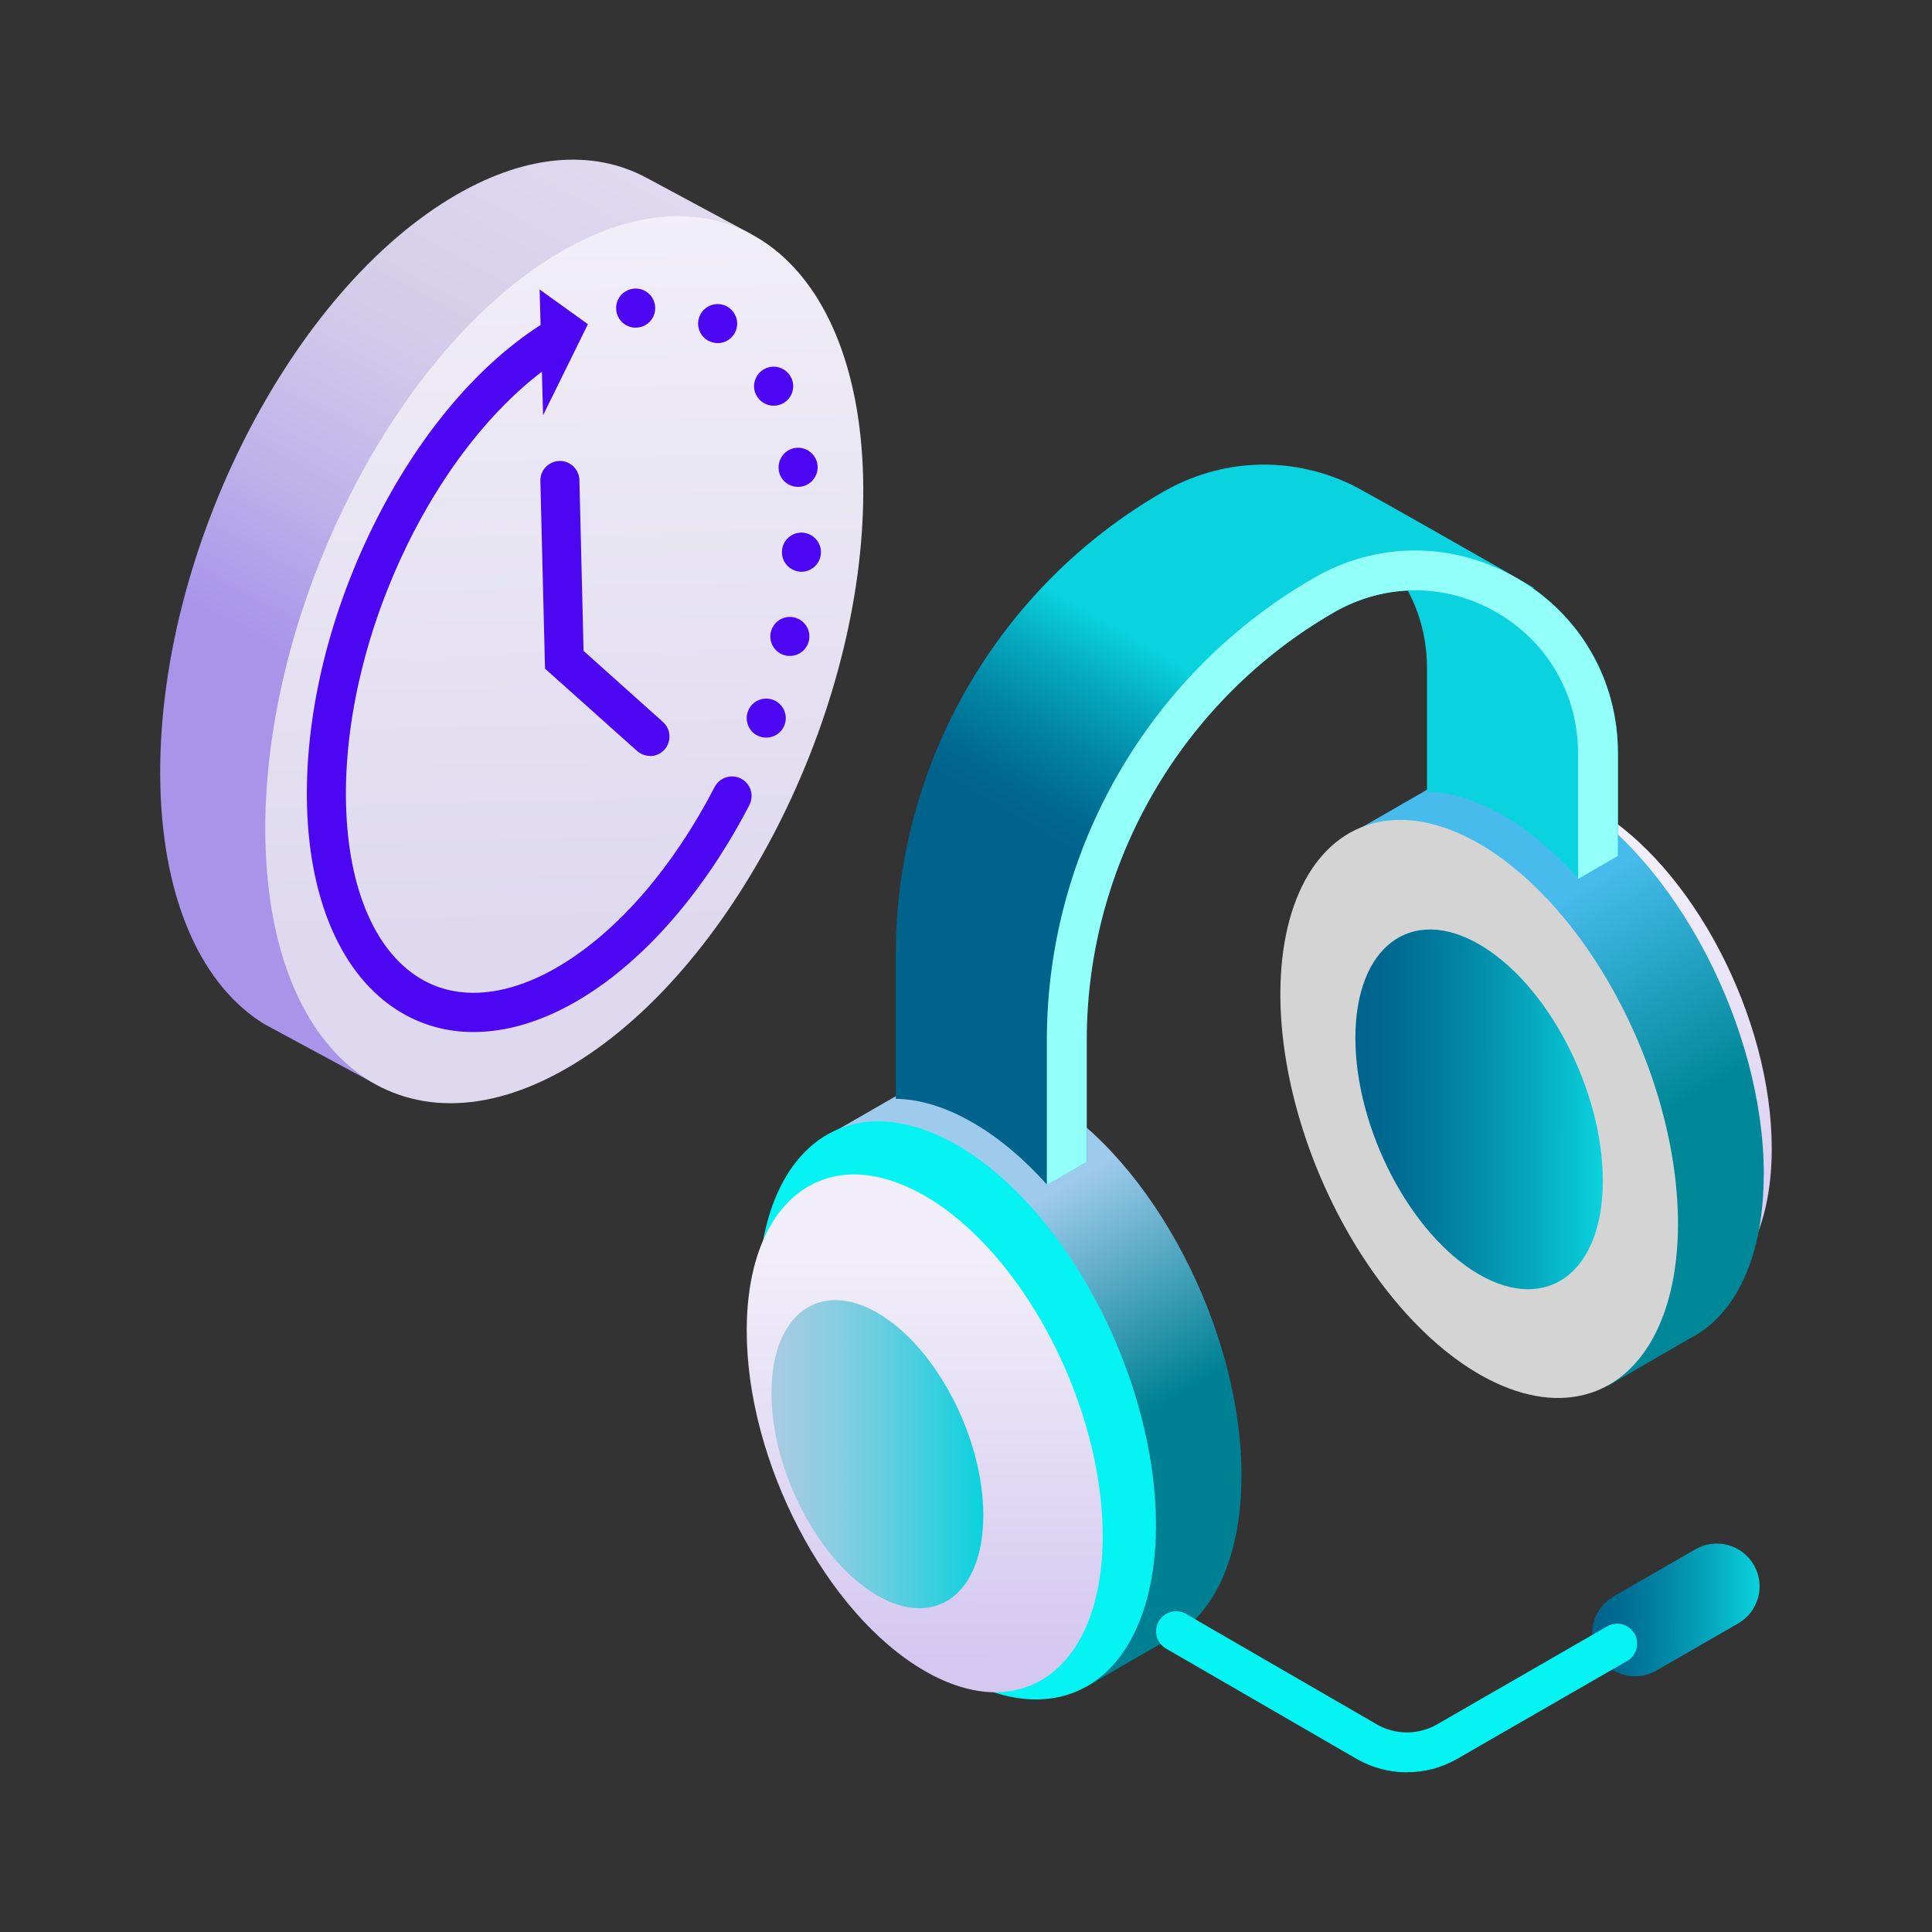
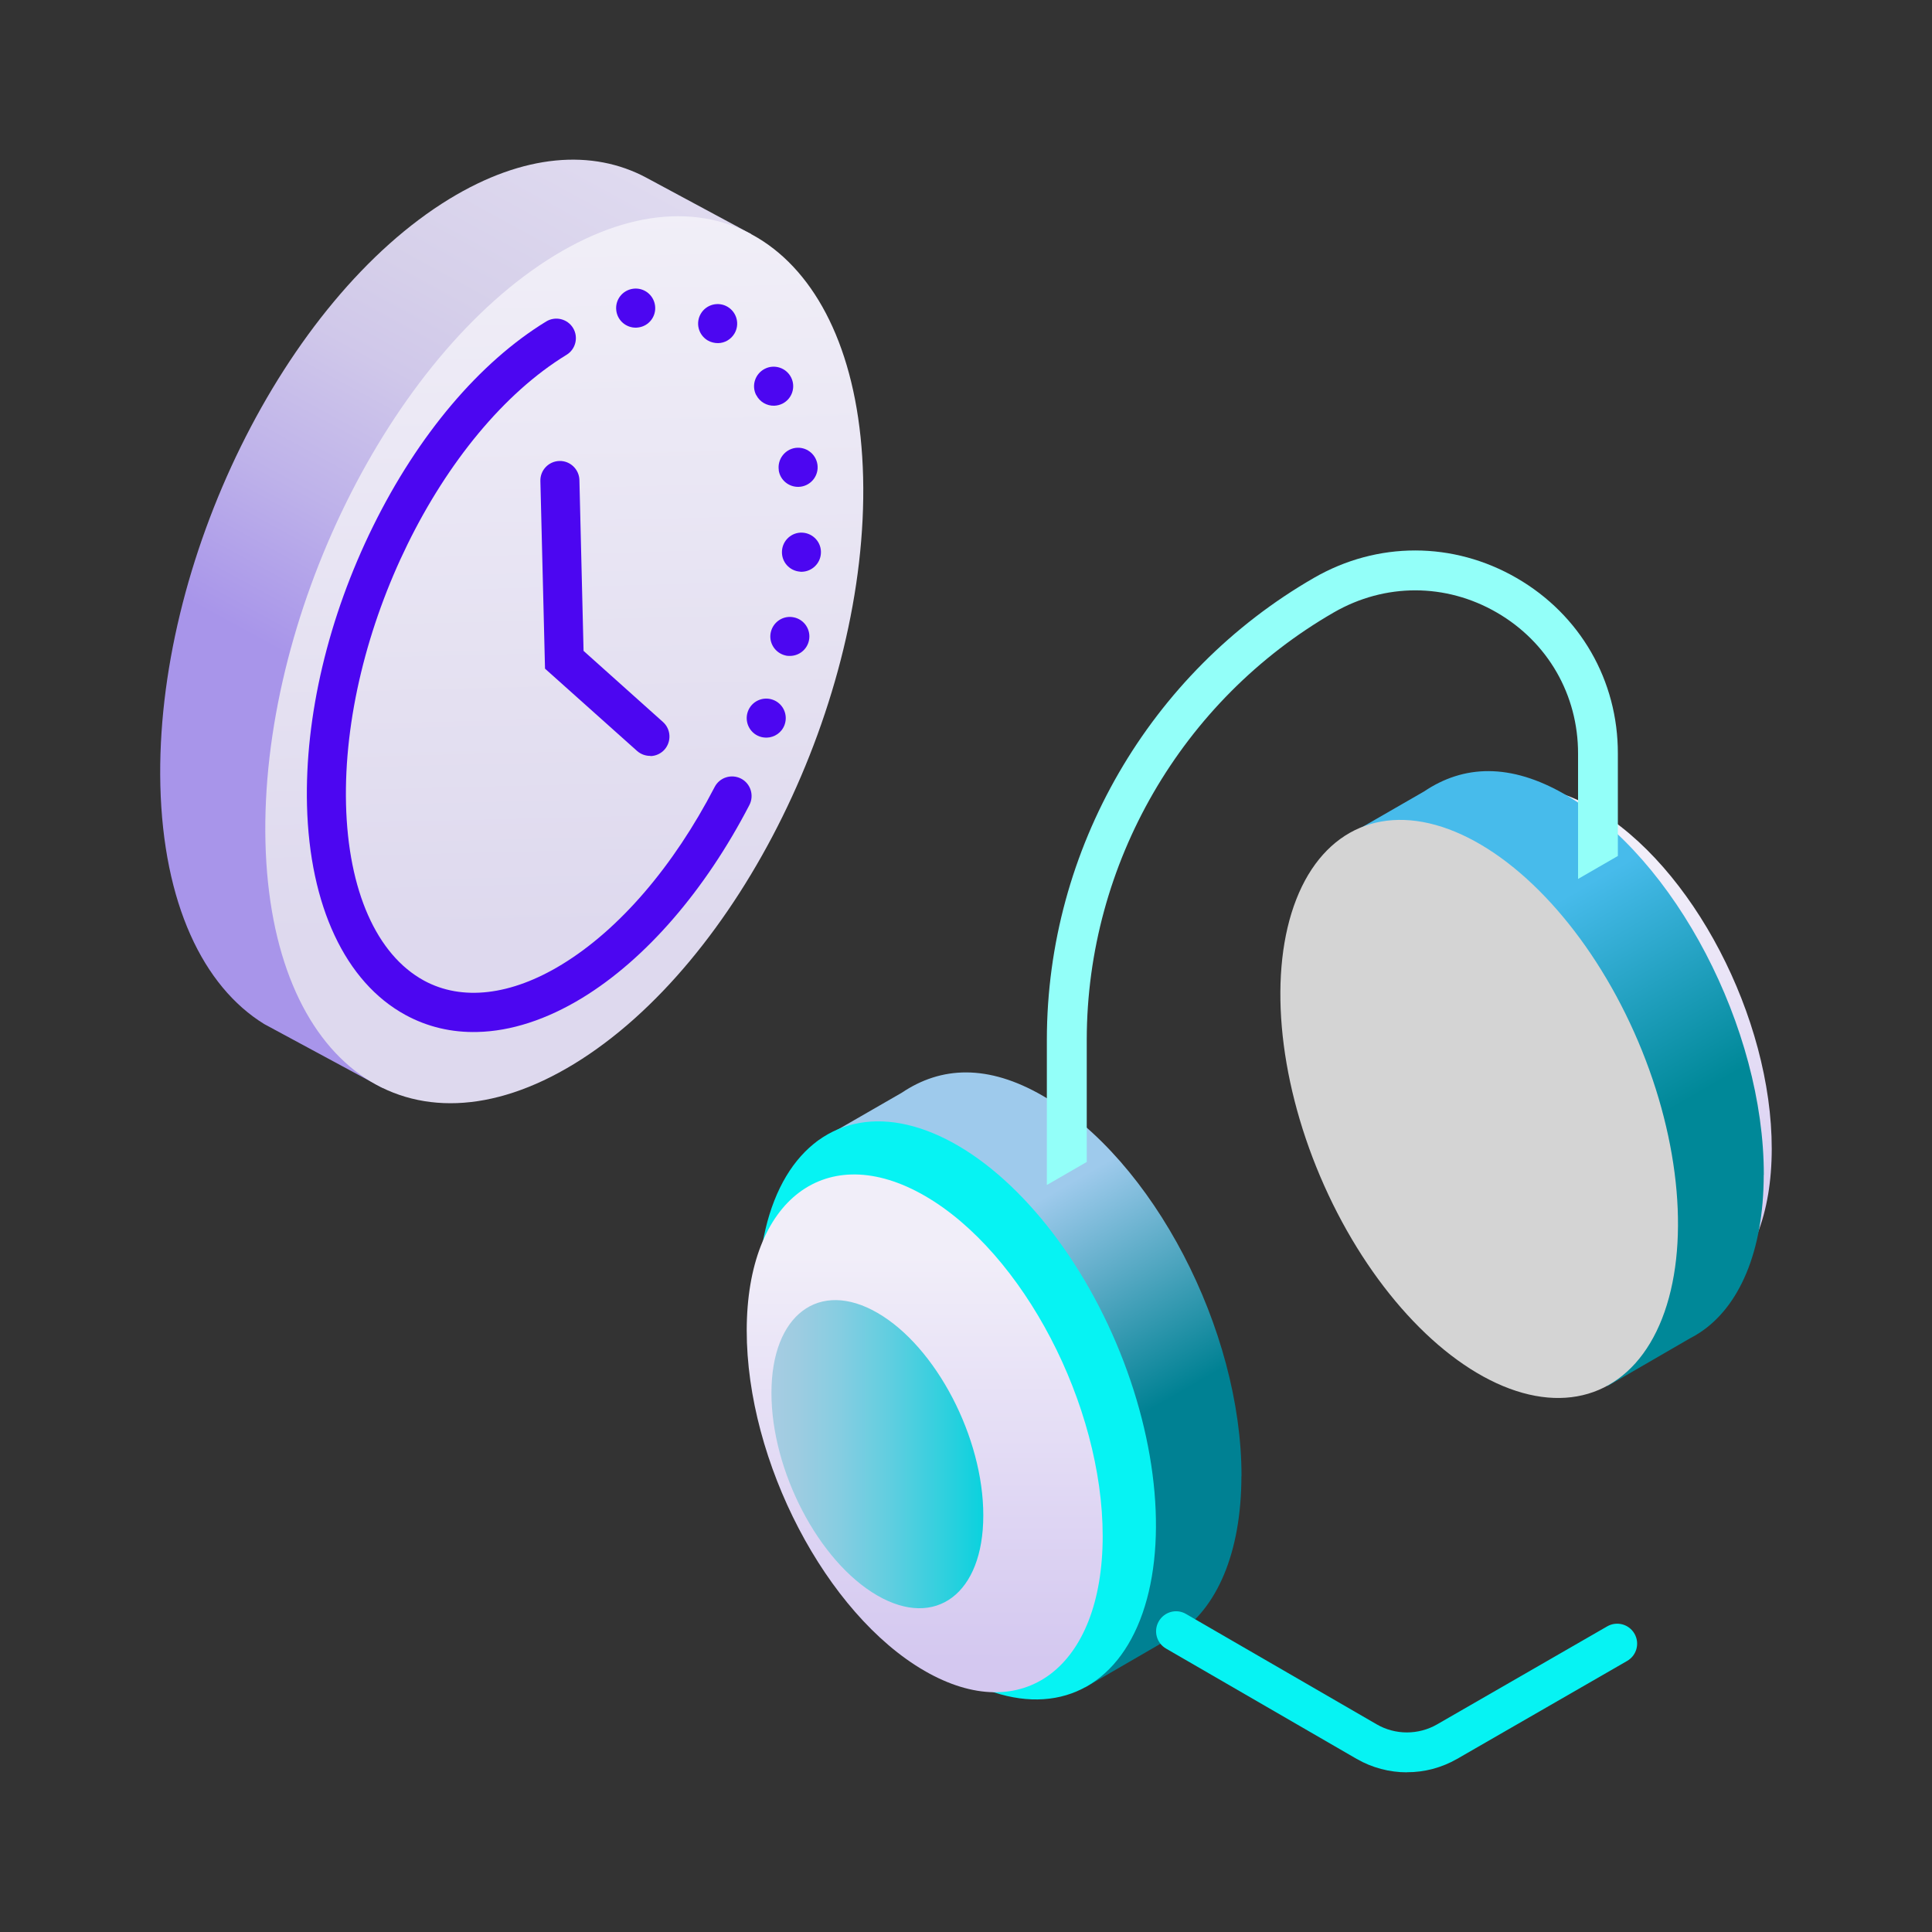
<svg xmlns="http://www.w3.org/2000/svg" xmlns:xlink="http://www.w3.org/1999/xlink" id="Layer_1" data-name="Layer 1" viewBox="0 0 200 200">
  <rect x="0" y="0" width="200" height="200" fill="#333333" stroke="none" />
  <defs>
    <style>
      .cls-1 {
        fill: url(#linear-gradient);
      }

      .cls-1, .cls-2, .cls-3, .cls-4, .cls-5, .cls-6, .cls-7, .cls-8, .cls-9, .cls-10, .cls-11, .cls-12, .cls-13, .cls-14 {
        stroke-width: 0px;
      }

      .cls-2 {
        fill: url(#linear-gradient-10);
      }

      .cls-3 {
        fill: url(#linear-gradient-4);
      }

      .cls-4 {
        fill: url(#linear-gradient-2);
      }

      .cls-5 {
        fill: url(#linear-gradient-3);
      }

      .cls-6 {
        fill: url(#linear-gradient-8);
      }

      .cls-7 {
        fill: url(#linear-gradient-9);
      }

      .cls-8 {
        fill: url(#linear-gradient-7);
      }

      .cls-9 {
        fill: url(#linear-gradient-5);
      }

      .cls-10 {
        fill: url(#linear-gradient-6);
      }

      .cls-11 {
        fill: #4c06f1;
      }

      .cls-12 {
        fill: #93fff9;
      }

      .cls-13 {
        fill: #06f3f3;
      }

      .cls-14 {
        fill: #d4d4d4;
      }
    </style>
    <linearGradient id="linear-gradient" x1="-104.48" y1="408.6" x2="-63" y2="336.75" gradientTransform="translate(130.36 -336.94) rotate(-1.4)" gradientUnits="userSpaceOnUse">
      <stop offset=".03" stop-color="#a895ea" />
      <stop offset=".22" stop-color="#beb2ea" />
      <stop offset=".41" stop-color="#d0c8ea" />
      <stop offset=".53" stop-color="#d6d0ea" />
      <stop offset="1" stop-color="#e8e4f5" />
    </linearGradient>
    <linearGradient id="linear-gradient-2" x1="-81.83" y1="431.63" x2="-81.83" y2="302.01" gradientTransform="translate(130.36 -336.94) rotate(-1.4)" gradientUnits="userSpaceOnUse">
      <stop offset="0" stop-color="#ded9ee" />
      <stop offset="1" stop-color="#fff" />
    </linearGradient>
    <linearGradient id="linear-gradient-3" x1="164.82" y1="166.66" x2="182.14" y2="166.66" gradientUnits="userSpaceOnUse">
      <stop offset="0" stop-color="#00638c" />
      <stop offset=".16" stop-color="#006b92" />
      <stop offset=".41" stop-color="#0283a3" />
      <stop offset=".72" stop-color="#06a9bf" />
      <stop offset="1" stop-color="#0ad2de" />
    </linearGradient>
    <linearGradient id="linear-gradient-4" x1="120.82" y1="52.23" x2="108.54" y2="73.5" gradientTransform="translate(-5.76 200.36) rotate(.06) scale(1 -1)" gradientUnits="userSpaceOnUse">
      <stop offset="0" stop-color="#008193" />
      <stop offset="1" stop-color="#9ecaec" />
    </linearGradient>
    <linearGradient id="linear-gradient-5" x1="101.43" y1="28.52" x2="101.43" y2="70.46" gradientTransform="translate(-5.76 200.36) rotate(.06) scale(1 -1)" gradientUnits="userSpaceOnUse">
      <stop offset="0" stop-color="#d4c8f0" />
      <stop offset="1" stop-color="#f1eef9" />
    </linearGradient>
    <linearGradient id="linear-gradient-6" x1="79.86" y1="150.53" x2="101.79" y2="150.53" gradientUnits="userSpaceOnUse">
      <stop offset="0" stop-color="#a7cce2" />
      <stop offset=".12" stop-color="#9ecce1" />
      <stop offset=".32" stop-color="#86cde1" />
      <stop offset=".56" stop-color="#60cee0" />
      <stop offset=".84" stop-color="#2bd0de" />
      <stop offset="1" stop-color="#0ad2de" />
    </linearGradient>
    <linearGradient id="linear-gradient-7" x1="170.66" y1="68.69" x2="170.66" y2="110.63" xlink:href="#linear-gradient-5" />
    <linearGradient id="linear-gradient-8" x1="174.86" y1="83.48" x2="162.58" y2="104.74" gradientTransform="translate(-5.76 200.36) rotate(.06) scale(1 -1)" gradientUnits="userSpaceOnUse">
      <stop offset="0" stop-color="#008898" />
      <stop offset="1" stop-color="#47bbeb" />
    </linearGradient>
    <linearGradient id="linear-gradient-9" x1="145.98" y1="85.67" x2="171.6" y2="85.67" gradientTransform="translate(-5.76 200.36) rotate(.06) scale(1 -1)" xlink:href="#linear-gradient-3" />
    <linearGradient id="linear-gradient-10" x1="130.23" y1="104.63" x2="141.37" y2="123.91" gradientTransform="translate(-5.76 200.36) rotate(.06) scale(1 -1)" xlink:href="#linear-gradient-3" />
  </defs>
  <g>
    <path class="cls-1" d="M77.76,24.23l-10.84-5.83c-5.57-2.99-12.71-2.5-20.41,2.2-17.08,10.43-30.47,37.61-29.91,60.72.3,12.18,4.42,20.79,10.75,24.69h0s12.14,6.55,12.14,6.55c5.5,2.73,38.27-88.33,38.27-88.33Z" />
    <path class="cls-4" d="M89.35,49.41c-.57-23.1-14.87-33.38-31.96-22.95-17.08,10.43-30.47,37.61-29.91,60.72.57,23.1,14.87,33.38,31.96,22.95,17.08-10.43,30.47-37.61,29.91-60.72h0Z" />
    <path class="cls-11" d="M78.63,76.24c-1.05-.38-1.59-1.54-1.21-2.59.38-1.05,1.54-1.59,2.59-1.21,1.05.38,1.59,1.54,1.21,2.59-.29.81-1.05,1.31-1.85,1.33-.24,0-.49-.03-.74-.12h0ZM81.34,67.86c-1.09-.24-1.79-1.31-1.55-2.4.24-1.09,1.31-1.79,2.4-1.55,1.09.23,1.79,1.31,1.55,2.4-.2.93-1.01,1.57-1.93,1.59-.16,0-.32,0-.48-.04ZM82.85,59.18c-1.12-.07-1.97-1.02-1.9-2.14.06-1.11,1.02-1.97,2.13-1.9,1.11.07,1.97,1.02,1.9,2.14-.06,1.06-.93,1.88-1.97,1.91-.05,0-.11,0-.16,0h0ZM80.62,48.67c-.16-1.1.6-2.13,1.7-2.3,1.11-.16,2.13.6,2.3,1.71.16,1.11-.6,2.13-1.71,2.3-.08.01-.17.02-.25.02-1.01.02-1.9-.7-2.05-1.73h0ZM78.28,40.9c-.51-.99-.11-2.21.89-2.72.99-.51,2.21-.11,2.72.88.51,1,.11,2.21-.88,2.72-.28.14-.58.21-.87.22-.75.02-1.49-.39-1.85-1.1ZM73.26,35.24c-.96-.57-1.28-1.81-.71-2.77.57-.96,1.81-1.28,2.77-.71.96.57,1.28,1.81.71,2.77-.37.62-1.02.98-1.69.99-.36,0-.74-.08-1.08-.28ZM63.8,32.16c-.15-1.11.63-2.12,1.74-2.27,1.11-.15,2.12.63,2.27,1.74.15,1.11-.63,2.13-1.74,2.27-.07.01-.15.02-.22.02-1.02.02-1.91-.72-2.05-1.75Z" />
    <path class="cls-11" d="M49.43,106.83c-2.66.07-5.18-.52-7.47-1.77-6.21-3.39-9.92-11.3-10.18-21.7-.23-9.21,2.2-19.47,6.84-28.88,4.66-9.46,11.03-16.99,17.92-21.2.95-.58,2.2-.28,2.78.67.58.95.28,2.2-.67,2.78-13.02,7.95-23.26,28.82-22.83,46.53.22,8.92,3.16,15.57,8.07,18.25,3.93,2.14,9.01,1.55,14.28-1.67,5.94-3.62,11.55-10.15,15.81-18.37.51-.99,1.73-1.38,2.73-.87.99.51,1.38,1.73.87,2.73-4.6,8.87-10.74,15.96-17.3,19.97-3.71,2.26-7.4,3.45-10.86,3.53h0Z" />
    <path class="cls-11" d="M67.35,78.25c-.5.01-1-.16-1.4-.51l-9.53-8.52-.48-19.43c-.03-1.12.86-2.04,1.97-2.07s2.04.86,2.07,1.97l.43,17.69,8.22,7.36c.83.74.9,2.02.16,2.86-.39.43-.92.66-1.46.67h0Z" />
-     <path class="cls-11" d="M55.86,29.97l5,3.59-4.64,9.43-.36-13.02Z" />
+     <path class="cls-11" d="M55.86,29.97Z" />
  </g>
  <g>
-     <path class="cls-5" d="M169.25,173.53c-1.53,0-3.02-.8-3.84-2.22-1.22-2.12-.49-4.83,1.63-6.05l8.47-4.88c2.12-1.22,4.83-.49,6.05,1.63,1.22,2.12.49,4.83-1.63,6.05l-8.47,4.88c-.7.4-1.46.59-2.21.59h0Z" />
    <g>
      <path class="cls-3" d="M128.52,152.81c.02-15.16-9.19-32.79-20.55-39.36-5.71-3.31-10.55-3.07-14.62-.33l-8.82,5.08,27.79,56.49,9.56-5.54c4.07-2.66,6.62-8.36,6.63-16.33Z" />
      <ellipse class="cls-13" cx="99.09" cy="146" rx="17.88" ry="31.61" transform="translate(-49.21 50.38) rotate(-23.02)" />
      <path class="cls-9" d="M114.15,159.04c-.01,13.58-8.27,19.81-18.45,13.92-10.18-5.89-18.41-21.67-18.4-35.24.01-13.58,8.27-19.81,18.45-13.92,10.18,5.89,18.41,21.67,18.4,35.24h0Z" />
      <path class="cls-10" d="M101.79,156.88c0,8.08-4.92,11.79-10.98,8.28-6.05-3.5-10.96-12.89-10.95-20.97,0-8.08,4.92-11.79,10.98-8.28,6.05,3.5,10.96,12.89,10.95,20.97Z" />
    </g>
    <g>
      <path class="cls-8" d="M183.41,118.93c-.01,13.58-8.27,19.81-18.45,13.92-10.18-5.89-18.41-21.67-18.4-35.24.01-13.58,8.27-19.81,18.45-13.92,10.18,5.89,18.41,21.67,18.4,35.24Z" />
      <path class="cls-6" d="M182.59,121.62c.02-15.16-9.19-32.79-20.55-39.36-5.71-3.31-10.55-3.07-14.62-.33l-8.82,5.08,27.79,56.49,8.58-4.97c.34-.17.66-.36.98-.57,4.07-2.66,6.62-8.36,6.63-16.33h0Z" />
      <ellipse class="cls-14" cx="153.13" cy="114.79" rx="17.88" ry="31.61" transform="translate(-32.7 69.03) rotate(-23.02)" />
-       <path class="cls-7" d="M165.92,122.25c0,9.43-5.75,13.76-12.82,9.67-7.07-4.09-12.8-15.06-12.79-24.49,0-9.43,5.75-13.76,12.82-9.67,7.07,4.09,12.8,15.06,12.79,24.49Z" />
    </g>
-     <path class="cls-2" d="M158.61,60.85c.14.02.22.03.22.03l-1.81-1.05s0,0,0,0c0,0,0,0,0,0,0,0-16.93-9.7-17.34-9.76-6.2-2.89-13.28-2.61-19.3.86-17.03,9.81-27.63,28.12-27.65,47.78v15.04c2.45.03,5.16.83,8,2.48,2.7,1.56,5.27,3.75,7.63,6.37v.05s4.14-2.38,4.14-2.38v-12.68c.03-18.18,9.83-35.12,25.59-44.2,2.4-1.38,5.01-2.13,7.64-2.26,1.29,2.4,1.99,5.13,1.99,8v12.82c2.42.06,5.09.85,7.89,2.47,2.74,1.58,5.35,3.82,7.74,6.49v.06s4.14-2.38,4.14-2.38v-10.58c.02-6.95-3.27-13.24-8.87-17.17Z" />
    <path class="cls-12" d="M112.5,120.27v-12.68c.03-18.18,9.83-35.12,25.59-44.2,5.28-3.04,11.58-3.04,16.86.02,5.27,3.05,8.42,8.51,8.41,14.61v12.97s4.12-2.38,4.12-2.38v-10.58c.02-7.59-3.9-14.39-10.47-18.19-6.57-3.8-14.42-3.81-20.99-.02-17.03,9.81-27.63,28.12-27.65,47.78v15.07s4.12-2.38,4.12-2.38Z" />
    <path class="cls-13" d="M145.64,183.47c-1.8,0-3.6-.47-5.2-1.39l-19.73-11.42c-.99-.57-1.33-1.84-.75-2.83s1.84-1.33,2.82-.75l19.73,11.42c1.93,1.12,4.33,1.12,6.27,0l17.6-10.14c.99-.57,2.25-.23,2.82.76s.23,2.25-.76,2.82l-17.6,10.14c-1.61.92-3.4,1.39-5.2,1.38h0Z" />
  </g>
</svg>